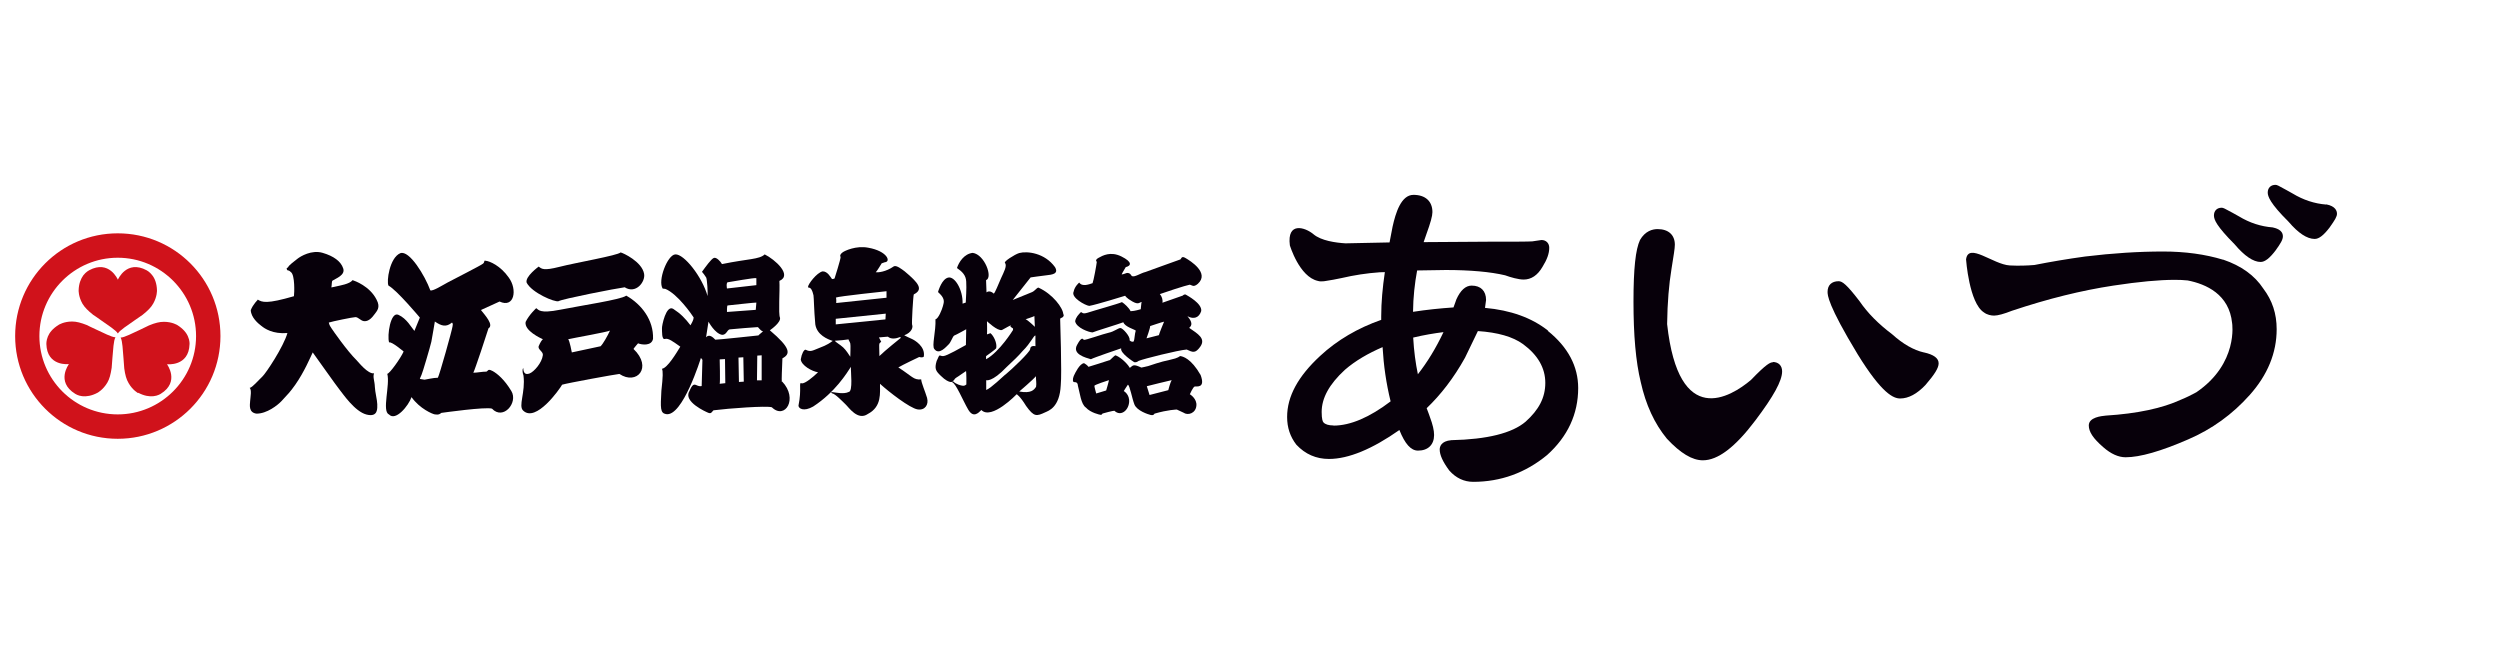
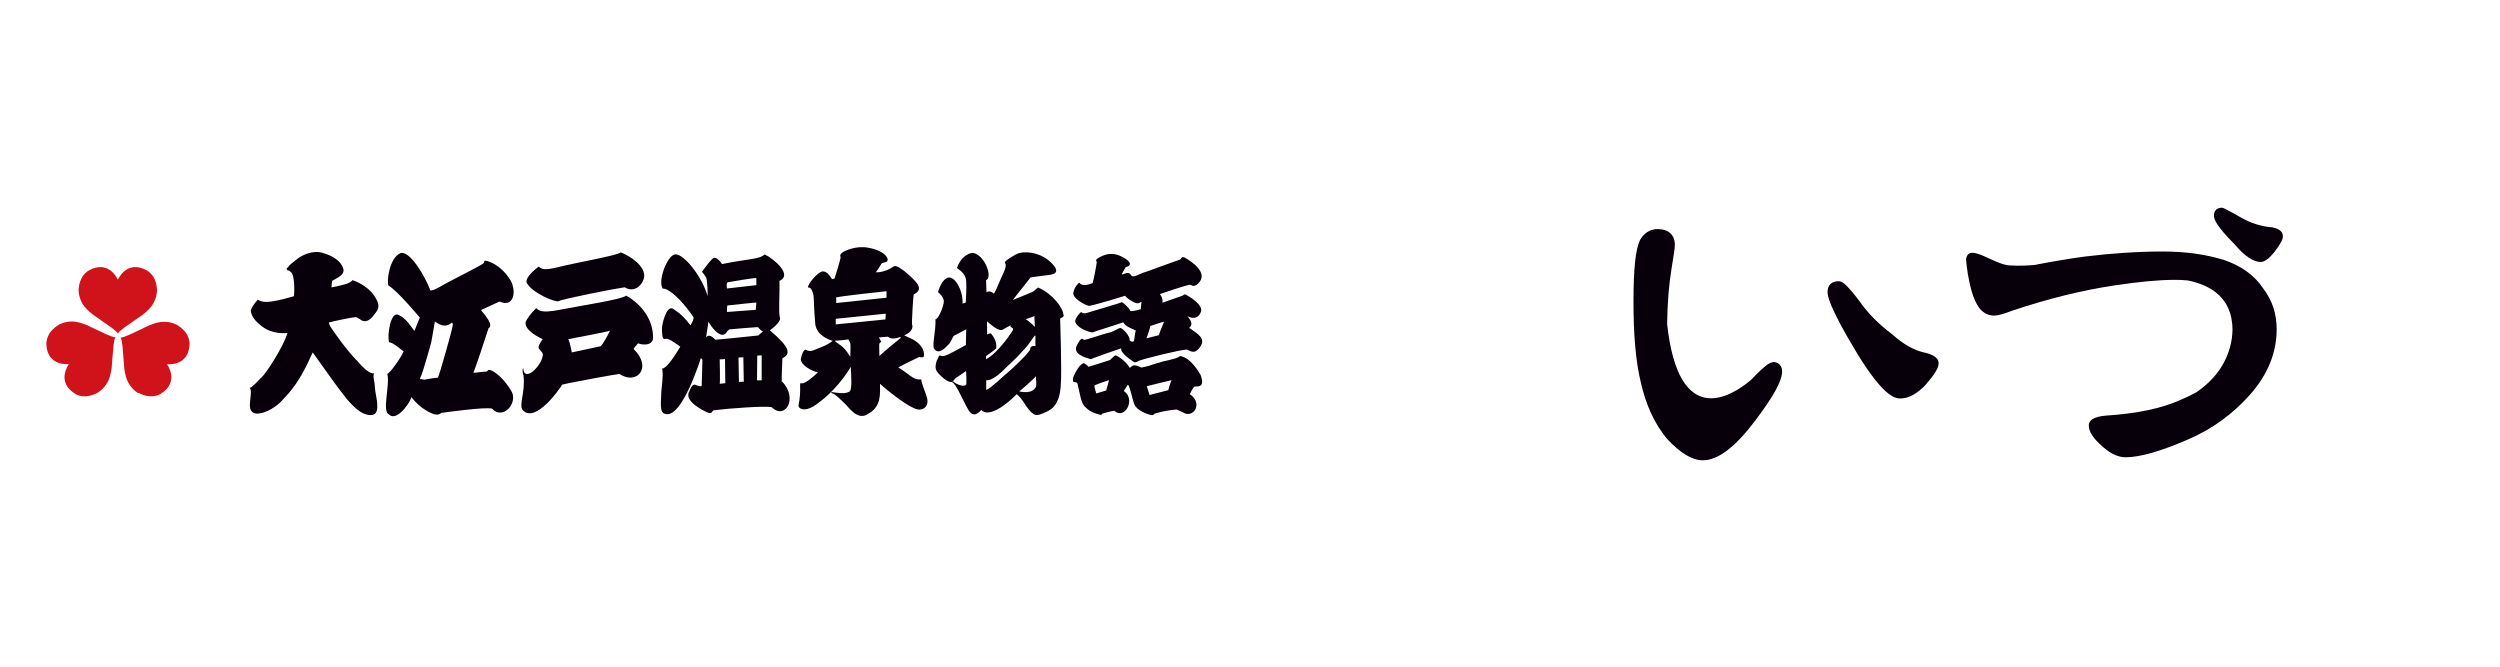
<svg xmlns="http://www.w3.org/2000/svg" id="_レイヤー_2" data-name="レイヤー 2" viewBox="0 0 165 44">
  <defs>
    <style>
      .cls-1 {
        fill: none;
      }

      .cls-1, .cls-2, .cls-3 {
        stroke-width: 0px;
      }

      .cls-2 {
        fill: #d0121b;
      }

      .cls-3 {
        fill: #07000a;
      }
    </style>
  </defs>
  <g id="logo">
    <g>
      <g>
        <g>
-           <path class="cls-2" d="M7.77,15.4c-3.74,0-6.77,3.03-6.77,6.78s3.03,6.78,6.77,6.78,6.78-3.03,6.78-6.78-3.03-6.78-6.78-6.78ZM7.77,27.35c-2.86,0-5.17-2.32-5.17-5.17s2.32-5.17,5.17-5.17,5.17,2.32,5.17,5.17-2.32,5.17-5.17,5.17Z" />
          <path class="cls-2" d="M10.36,19.16c-.01-.44-.14-.78-.31-.99-.17-.23-.37-.33-.37-.33-1.33-.72-1.9.62-1.9.62,0,0-.57-1.34-1.9-.62,0,0-.2.1-.38.33-.16.22-.3.55-.31.99,0,0-.02.4.25.88.15.25.36.46.71.74,0,0,.25.16.55.38.42.3.95.63,1.08.85h0c.13-.22.66-.55,1.08-.85.3-.21.55-.38.55-.38.35-.28.56-.49.7-.74.27-.47.25-.88.25-.88Z" />
          <path class="cls-2" d="M3.86,21.45c-.38.23-.6.51-.7.76-.11.27-.1.49-.1.49.04,1.51,1.49,1.33,1.49,1.33,0,0-.88,1.16.41,1.96,0,0,.19.13.47.16.27.03.62-.02,1.01-.23,0,0,.36-.19.64-.66.15-.25.22-.54.29-.98,0,0,.02-.29.05-.66.05-.52.07-1.14.2-1.36h0c-.25,0-.8-.3-1.27-.51-.34-.15-.6-.29-.6-.29-.41-.16-.7-.24-.99-.24-.55,0-.89.22-.89.22Z" />
          <path class="cls-2" d="M9.12,25.92c.39.21.74.26,1.01.23.29-.03.48-.16.48-.16,1.28-.79.41-1.95.41-1.95,0,0,1.45.17,1.49-1.33,0,0,.02-.22-.1-.49-.1-.25-.32-.52-.7-.76,0,0-.34-.22-.89-.22-.29,0-.58.07-.99.24,0,0-.26.13-.6.29-.47.21-1.02.51-1.27.51h0c.13.22.14.84.19,1.36.03.37.05.67.05.67.06.44.14.73.29.98.27.47.63.66.63.66Z" />
        </g>
        <g>
          <path class="cls-3" d="M16.99,19.76c.31.2.62.31,2.41-.21.03-.21.07-1.4-.2-1.59-.22-.21-.23-.03-.28-.22-.02-.06.07-.05.11-.13.03-.09.39-.37.6-.53.2-.16.94-.61,1.67-.39.72.21,1.2.56,1.35,1.02.16.45-.49.67-.7.81-.07.04-.04.28-.08.45.14-.02.23-.05.38-.08.15-.04.83-.14,1.02-.4.13.04,1.13.39,1.58,1.28.29.54.02.76-.17,1.02-.29.4-.54.43-.69.4-.2-.04-.35-.26-.53-.26-.16,0-1.57.29-1.76.36.05.2.09.24.18.38.09.14,1.03,1.49,1.64,2.09.15.15.76.94,1.17.88-.1.24.04.51.05.89.01.32.16.9.16,1.15,0,.25.07.88-.71.68-.78-.2-1.57-1.39-1.77-1.63-.2-.24-1.58-2.2-1.78-2.47-.16.33-.55,1.27-1.15,2.13-.37.52-.46.59-.9,1.07-.26.28-.98.85-1.67.84-.52-.08-.43-.56-.41-.84.02-.28.11-.72-.03-.86.17-.02.57-.5.83-.74.25-.23,1.41-1.99,1.66-2.88-.97.08-1.51-.3-1.72-.47-.21-.16-.68-.55-.7-1.04.15-.39.48-.7.48-.7Z" />
          <path class="cls-3" d="M32.49,24.48c-.31-.17-.27.02-.4.05-.13-.02-.69.08-.85.07.1-.18.9-2.59,1-2.93.37-.22-.23-.87-.5-1.21.2-.08,1.13-.52,1.23-.56.98.46,1.19-.79.61-1.58-.55-.79-1.27-1.09-1.53-1.11-.14-.04-.03.07-.17.19-.14.12-1.96,1.04-2.33,1.24-.37.2-1,.6-1.15.52-.35-.96-1.38-2.67-1.98-2.45-.71.3-.92,1.87-.78,2.14.54.28,2.07,2.11,2.07,2.11,0,0-.27.67-.36.88-.2-.23-.5-.81-1.05-1.06-.53-.25-.76,1.38-.62,1.82.16-.08.96.6.96.6-.2.45-.94,1.48-1.08,1.47.2.72-.37,2.48.11,2.68.44.48,1.3-.58,1.49-1.14.55.77,1.39,1.12,1.54,1.14.28.04.31-.02.43-.1.15-.02,2.92-.41,3.34-.28.74.79,1.74-.39,1.28-1.16-.45-.75-.92-1.15-1.25-1.33ZM29.87,21.53c-.03.25-.86,3.21-.97,3.4-.3,0-.77.12-.88.13-.13-.02-.26-.04-.31-.05,0,0,.06-.18.11-.27.05-.08.58-1.87.65-2.19.05-.25.23-1.33.23-1.33.45.31.75.38,1.13.07,0,0,.09.05.04.23Z" />
          <g>
            <path class="cls-3" d="M35.55,17.59c.2.16.32.29,1.38.02,1.05-.27,3.84-.75,4.03-.95.16.03,1.41.61,1.55,1.41.1.53-.55,1.36-1.28.89-.55.07-4.13.77-4.37.92-.24.08-1.75-.55-2.1-1.22-.13-.4.8-1.07.8-1.07Z" />
            <path class="cls-3" d="M41.32,19.52c-.36.26-2.93.64-4.34.92-1.41.28-1.43-.01-1.59-.1,0,0-.47.43-.7.91-.1.58,1.01,1.08,1.14,1.14-.09.08-.17.21-.27.44-.1.23.29.36.27.6-.06.52-.59,1.11-.88,1.22-.34.13-.41-.13-.42-.37-.06.11-.06.28.02.51.14,1.12-.36,2-.02,2.31.84.81,2.4-1.41,2.57-1.71.31-.1,3.48-.68,3.78-.71,1.15.77,2.21-.43.93-1.65.06-.1.3-.37.3-.37.25.1.9.19.99-.3.04-1.22-.73-2.26-1.77-2.85ZM39.65,22.85c-.3.07-1.91.41-1.91.41,0,0-.14-.77-.24-.87.23-.06,2.6-.48,2.76-.57-.17.37-.47.89-.61,1.02Z" />
          </g>
          <path class="cls-3" d="M51.6,25.21c-.02-.17.01-.82.04-1.56.55-.29.55-.68-.83-1.85.1-.07.74-.53.67-.83-.12-.26,0-1.78-.04-2.43.88-.38-.3-1.42-.97-1.75-.36.34-1.07.28-2.82.64-.09-.17-.38-.49-.55-.4-.17.08-.51.55-.77.91.06.06.21.26.28.38.06.13.11.96.09,1.22-.36-1.28-1.56-2.79-2.13-2.75-.52.03-1.18,1.75-.83,2.26,0,0,.11,0,.18.02.81.34,1.74,1.69,1.86,1.88,0,.15-.09.31-.21.52-.34-.45-.65-.77-1.13-1.08-.48-.31-.77,1.14-.75,1.29.01.16-.03.77.2.69.22-.07.54.18,1.01.51-.27.44-.85,1.41-1.21,1.46.07.17.07.47-.04,1.46-.06,1.13-.08,1.46.3,1.53,1.1.22,2.31-3.71,2.31-3.71l.1.13c0,.17-.05,1.53-.05,1.73-.12.04-.29-.03-.37-.07-.15-.06-.26-.03-.44.41-.43.69,1.1,1.37,1.26,1.43.19.07.21-.06.33-.17,1.03-.13,3.49-.31,3.85-.2.87.85,1.76-.57.68-1.7ZM48.03,18.63c.17-.02,1.78-.32,1.89-.27v.46c-.13.02-1.94.22-1.94.22,0,0-.07-.35.05-.42ZM49.92,19.97c0,.07-.04.48-.04.48l-1.9.14s-.01-.4.04-.43c.12-.01,1.81-.2,1.9-.19ZM47.5,25.33c.04-.11,0-1.61,0-1.61l.35-.02.02,1.59-.37.04ZM48.77,25.21l-.03-1.61.32-.02.03,1.61-.32.02ZM50.26,25.1h-.3l.02-1.63.29-.02v1.65ZM50.04,22.14s-2.69.29-2.83.28c-.13-.13-.39-.41-.61-.16l.16-1.03s.42.79.9.87c.29,0,.32-.31.49-.36.21-.03,1.78-.15,1.85-.15s.17.24.36.28c-.17.13-.32.28-.32.28Z" />
          <path class="cls-3" d="M61.19,26.27c-.13-.44-.39-1.02-.39-1.23-.52.05-.6-.21-1.51-.79.28-.17,1.38-.69,1.38-.69,0,0,.2.07.3-.02.12-.68-.62-1.1-.81-1.18-.19-.08-.32-.15-.48-.23.51-.19.59-.55.52-.69-.04-.08.07-1.93.11-2.01.66-.33.31-.76-.6-1.52-.19-.14-.55-.43-.72-.33-.53.37-1.04.41-1.19.39.08-.07.39-.59.39-.59,0,0,.13-.05.2-.07.44-.03.17-.74-1.08-.96-.81-.16-1.57.21-1.69.3-.13.09-.21.21-.14.31.01.14-.4,1.42-.4,1.42,0,0-.15.07-.18.02-.08-.1-.28-.5-.61-.49-.39.09-.96.85-.96,1.02,0,.15.2-.15.36.56.03.19.03.93.12,1.92.11.7.81.98,1.15,1.09-.45.33-.68.37-1,.51-.35.14-.48.23-.79.07-.11-.01-.26.26-.32.64.04.4.74.79,1.14.85-.3.29-.86.77-1.08.73-.22-.11.02.35-.21,1.47,0,.19.34.42.97.06,1.46-.95,2.23-2.22,2.49-2.62-.02.29.15,1.64-.15,1.66-.31.16-.89.03-.99.02-.1-.02-.25-.02-.1.07.2.02.7.55.88.72.22.2.81,1.11,1.48.64.94-.49.79-1.41.8-1.99.57.52,1.97,1.61,2.48,1.69.51.08.74-.34.63-.74ZM58.51,19.22v.43s-3.32.35-3.32.35c0,0,.02-.29-.02-.36.12-.08,3.34-.42,3.34-.42ZM56.13,23.56c-.13-.19-.28-.44-.48-.63-.22-.2-.48-.33-.55-.44.22-.01.76-.06.9-.09.02.08.09.16.12.27.03.11,0,.74,0,.89ZM55.16,21.42v-.38l3.3-.34-.02.38-3.28.33ZM58.04,23.49c0-.38-.03-.76,0-.81.02-.05.12-.12.12-.12l-.15-.29c.19-.01.5-.05.59-.05.21.18.52.14.82.02.03.03.02.07.02.07,0,0-1.05.84-1.4,1.19Z" />
          <path class="cls-3" d="M70.18,20.77c0-.44-.72-1.38-1.65-1.79-.13.03-.23.23-.44.31-.21.08-1.25.51-1.25.51l1.18-1.49s.68-.1,1.04-.14c.35-.04.84-.08.57-.54-.68-.94-1.83-1.07-2.36-.93-.3.09-1.06.58-.94.65.15.2-.07.59-.26,1.01-.19.43-.39.95-.48,1.02-.29-.27-.48-.08-.48-.08l-.03-.81c.47-.17-.1-1.7-.88-1.8-.57.06-.92.62-1.04,1,.35.24.59.48.61.89.03.45-.02,1.16-.03,1.39l-.21.07c.03-.92-.52-1.82-.95-1.72-.42.1-.63.84-.66.91,0,0-.04.06.11.16.39.39.24.62.2.82-.05.2-.3.84-.49.86.04.79-.26,1.78-.07,1.97.31.42.79-.17.94-.31.15-.14.26-.51.36-.58.14-.05.8-.42.8-.42l-.02,1.04c-.26.14-1.27.73-1.49.73-.11.01-.22-.04-.22-.04-.09,0-.1.13-.22.36-.16.53-.05.67.27.98.31.31.54.4.64.41.11.02.15-.05.15-.05l-.03.08c.23.04.71,1.21,1.05,1.79.34.58.67.23.87.03.67.69,2.33-1.04,2.33-1.04,0,0,.21.1.62.77.53.74.69.69,1.27.42.21-.1.95-.31,1.02-1.79.08-.76-.04-4.39-.04-4.39.08-.08.24-.05.24-.28ZM63.77,25.38s-.1.1-.22.08c-.13-.01-.46-.1-.64-.29-.05-.02,0-.04,0-.04.08-.03.07-.13.21-.21.19-.11.43-.3.64-.43.02.08.03.86.02.89ZM68.27,20.86l.03.71s-.45-.44-.61-.5c0,0,.5-.16.58-.21ZM65.1,23.49s.61-.43.65-.51c.07-.34-.17-.82-.38-.99,0,0-.07.03-.23.08.02-.13,0-.87,0-.87,0,0,.7.67.99.58.21-.1.28-.17.58-.31l-.02.09s.12.09.17.12v.1s-.9,1.46-1.78,1.93v-.2ZM66.35,24.72c-.17.14-.91.87-1.26,1.02v-.65s.37.16,1.35-.87c.48-.45.76-.71,1.05-1.05.56-.55.74-1.06.85-1.02-.01.11,0,.7,0,.7,0,0-.35-.09-.35.2-.03.2-1.18,1.3-1.64,1.68ZM68.38,25.53c-.14.21-.33.45-1.11.31,0,0,.94-.8,1.1-1.01,0,.28.05.47.01.7Z" />
          <g>
            <path class="cls-3" d="M78.5,21.62c.17-.13.22-.35-.13-.75.41.22.77.11.91-.34.07-.5-.91-1.02-1.01-1.08-.1-.06-.21.06-.21.06l-1.34.47c.04-.18-.04-.43-.17-.57.17-.07,1.76-.59,1.97-.62.15.02.24.2.54-.06.79-.72-.51-1.52-.8-1.69-.28-.17-.27,0-.35.08-.28.09-2.17.79-2.3.83-.34.08-.73.37-.91.27-.24-.4-.47-.09-.67-.11.03-.07.06-.13.27-.48.37-.09.44-.34-.28-.7-.72-.36-1.25-.06-1.52.09-.27.15-.11.26-.11.26-.02.2-.21,1.24-.28,1.41-.22.07-.68.26-.88-.04,0,0-.3.24-.37.6-.19.39.77.91,1.03.94.44-.07,2.37-.67,2.37-.67,0,0,.07.15.48.38.41.23.44.06.61.03-.03.07-.04.34-.06.48-.1.02-.37.12-.67.13-.11-.23-.41-.5-.57-.6-.23.11-1.92.58-2.27.7-.36.11-.34-.03-.44-.04-.16.17-.33.33-.38.6.07.44.93.74,1.15.74.14-.07,1.79-.57,2.03-.67.1.3.74.47.82.55-.07.2-.08.61-.13.7-.04.08-.23.02-.28-.07.07-.22-.45-.8-.6-.8s-.42.24-.77.31c-.34.07-1.59.52-1.65.47-.06-.05-.13-.25-.44.33-.35.62.57.85.91.95.2-.11,1.8-.65,2-.72-.1.31.82.89.82.89.09.07.23.02.33-.06.34-.14,2.58-.7,3.17-.75.41.19.57.27.9-.19.38-.54-.17-.85-.72-1.23ZM76.49,22.12c-.16.04-.82.21-.82.21,0,0,.25-.68.24-.81.1-.03.79-.27.92-.29-.06.14-.31.75-.34.88Z" />
            <path class="cls-3" d="M79.24,24.75c-.63-1.1-1.18-1.23-1.35-1.25-.07.02-.07.12-.68.25-.61.12-1.33.38-1.43.41-.1.03-.45.1-.45.1-.54-.25-.54-.15-.76.02-.09-.17-.5-.65-.94-.83-.06,0-.2.16-.37.31-.18.06-1.32.43-1.42.45-.07-.1-.24-.22-.29-.24-.29.02-.59.64-.68.84-.09.21-.07.41.02.41.04,0,.24-.03.25.23.13.47.2,1.23.53,1.45.3.34.92.48.99.48s.06-.06.12-.09c.05-.02.7-.19.77-.18.41.39.91,0,.97-.54.06-.54-.35-.76-.35-.76,0,0,.18-.3.27-.42.13.05.27.89.43,1.3.16.42.91.66,1.08.7.16.04.21-.03.25-.09.89-.26,1.47-.27,1.47-.27,0,0,.16.08.43.2.31.22.81.04.86-.44.06-.48-.43-.77-.43-.77,0,0,.21-.48.32-.51.11-.03.73.15.39-.76ZM73.01,25.77l-.66.2s-.13-.46-.12-.51c.01-.06.85-.34.96-.37-.02.14-.18.67-.18.67ZM77.11,25.75l-1.24.32-.18-.58s1.59-.4,1.64-.4c-.09.14-.22.65-.22.65Z" />
          </g>
        </g>
      </g>
      <g>
-         <path class="cls-3" d="M102.18,21.83c-1.08-.86-2.49-1.36-4.17-1.51.03-.24.07-.52.07-.52,0-.6-.35-.95-.95-.95-.4,0-.74.31-1.01.91,0,.02-.12.33-.19.53-.88.06-1.77.15-2.67.29.01-.96.11-1.87.27-2.73.33,0,1.9-.03,1.9-.03,1.59,0,2.94.12,3.91.35.35.13.88.28,1.22.28.5,0,.92-.28,1.24-.83.31-.5.45-.89.45-1.27,0-.3-.21-.51-.51-.51l-.61.09c-.28.02-1.19.02-2.71.02,0,0-3.3.02-4.46.03.09-.25.18-.52.18-.52.28-.77.4-1.21.4-1.46,0-.72-.47-1.14-1.25-1.14-.82,0-1.18,1.2-1.38,2.1,0,0-.13.68-.2,1.04-.3,0-2.02.04-2.91.06-.64-.04-1.6-.17-2.11-.6-.56-.47-1.76-.84-1.56.73,0,0,.62,2.08,1.85,2.35.06.02.13.03.19.03h.03c.12,0,.25-.01.38-.04.24-.03.57-.1.97-.18.82-.19,1.65-.32,2.51-.38,0,0,.17,0,.34-.01-.15,1.01-.24,1.99-.24,2.91v.24c-1.54.54-2.9,1.33-4.03,2.38-1.46,1.35-2.18,2.67-2.18,4.03,0,.7.2,1.3.61,1.83.59.63,1.31.94,2.15.94,1.3,0,2.87-.66,4.65-1.91.37.92.76,1.36,1.23,1.36.66,0,1.06-.39,1.06-1.03,0-.31-.09-.69-.27-1.17,0,0-.13-.38-.22-.6.92-.88,1.78-1.98,2.53-3.33,0,0,.62-1.28.85-1.76,1.32.09,2.3.37,2.98.86.98.72,1.47,1.58,1.47,2.56s-.43,1.78-1.3,2.56c-.89.76-2.54,1.17-4.9,1.22-.7.06-.77.45-.77.62,0,.35.2.8.63,1.38.44.5.98.75,1.58.75,1.81,0,3.45-.59,4.88-1.77,1.36-1.22,2.05-2.71,2.05-4.42,0-1.43-.67-2.7-2-3.77ZM88.01,28.08c-.32,0-.54-.07-.66-.2-.05-.05-.12-.21-.12-.69,0-.92.5-1.83,1.53-2.78.69-.6,1.54-1.09,2.49-1.5.07,1.22.24,2.4.53,3.58-1.38,1.05-2.65,1.6-3.77,1.6ZM93.58,24.7c-.15-.72-.26-1.52-.31-2.42.71-.17,1.37-.28,2-.36-.5,1.06-1.07,1.99-1.69,2.78Z" />
        <path class="cls-3" d="M117.02,23.91c-.18,0-.42.09-1.46,1.17-1.33,1.12-4.77,3.25-5.53-3.69.02-1.44.12-2.61.29-3.65.14-.88.22-1.34.22-1.59,0-.65-.43-1.03-1.14-1.03-.34,0-.82.13-1.16.72-.29.62-.43,1.87-.43,4.07s.15,3.96.48,5.31c.33,1.49.91,2.75,1.73,3.74.9.96,1.67,1.42,2.37,1.42.99,0,2.13-.86,3.47-2.64,1.2-1.59,1.76-2.61,1.76-3.23,0-.38-.24-.62-.62-.62Z" />
        <path class="cls-3" d="M126.97,23.26c-.66-.15-1.37-.55-2.09-1.2-.89-.67-1.61-1.39-2.15-2.18,0,0,0,0,0,0-.85-1.11-1.14-1.32-1.38-1.32-.46,0-.73.26-.73.7,0,.21,0,.85,1.99,4.13,1.61,2.61,2.37,2.91,2.8,2.91.55,0,1.11-.3,1.67-.89.62-.72.87-1.13.87-1.43,0-.34-.33-.58-.97-.72Z" />
        <path class="cls-3" d="M146.72,17.14s0,0,0,0c-1.18-.36-2.51-.54-3.96-.54-1.6,0-3.33.11-5.14.33-1.17.16-2.29.35-3.35.56-.48.04-1.03.06-1.62.03-1.1-.06-2.74-1.55-2.89-.4,0,0,.2,2.88,1.18,3.5.21.16.48.21.67.21.24,0,.65-.11,1.18-.32,2.4-.8,4.59-1.34,6.69-1.66,1.71-.26,3.03-.38,4.05-.38.3,0,.59.01.86.04,1.21.24,2.74.91,2.93,2.82,0,0,.43,2.66-2.36,4.56-.31.17-.65.34-1.02.49-1.21.56-2.87.92-4.96,1.05-.29.03-1.12.11-1.12.65,0,.42.29.86.95,1.43.51.45,1.01.67,1.48.67.95,0,2.34-.4,4.13-1.18,1.56-.67,2.92-1.65,4.06-2.93,1.18-1.32,1.78-2.78,1.78-4.34,0-1.03-.29-1.9-.88-2.68-.57-.87-1.46-1.51-2.64-1.91Z" />
-         <path class="cls-3" d="M153.52,13.5c-.76-.06-1.5-.3-2.21-.73,0,0-.43-.24-.43-.24-.51-.28-.59-.33-.7-.33-.31,0-.51.2-.51.51,0,.24.14.7,1.38,1.93.63.74,1.21,1.13,1.72,1.13.28,0,.59-.24.98-.75.37-.52.49-.73.49-.91s-.09-.5-.7-.62Z" />
        <path class="cls-3" d="M150.01,15.01c-.79-.06-1.53-.3-2.24-.73,0,0-.43-.24-.43-.24-.52-.28-.6-.33-.71-.33-.31,0-.51.2-.51.51,0,.28.17.7,1.37,1.91.64.76,1.23,1.16,1.71,1.16.28,0,.59-.24.98-.75.34-.47.49-.72.49-.94,0-.45-.51-.55-.67-.59Z" />
      </g>
    </g>
  </g>
  <g id="_枠線" data-name="枠線">
-     <rect class="cls-1" width="165" height="44" />
-   </g>
+     </g>
</svg>